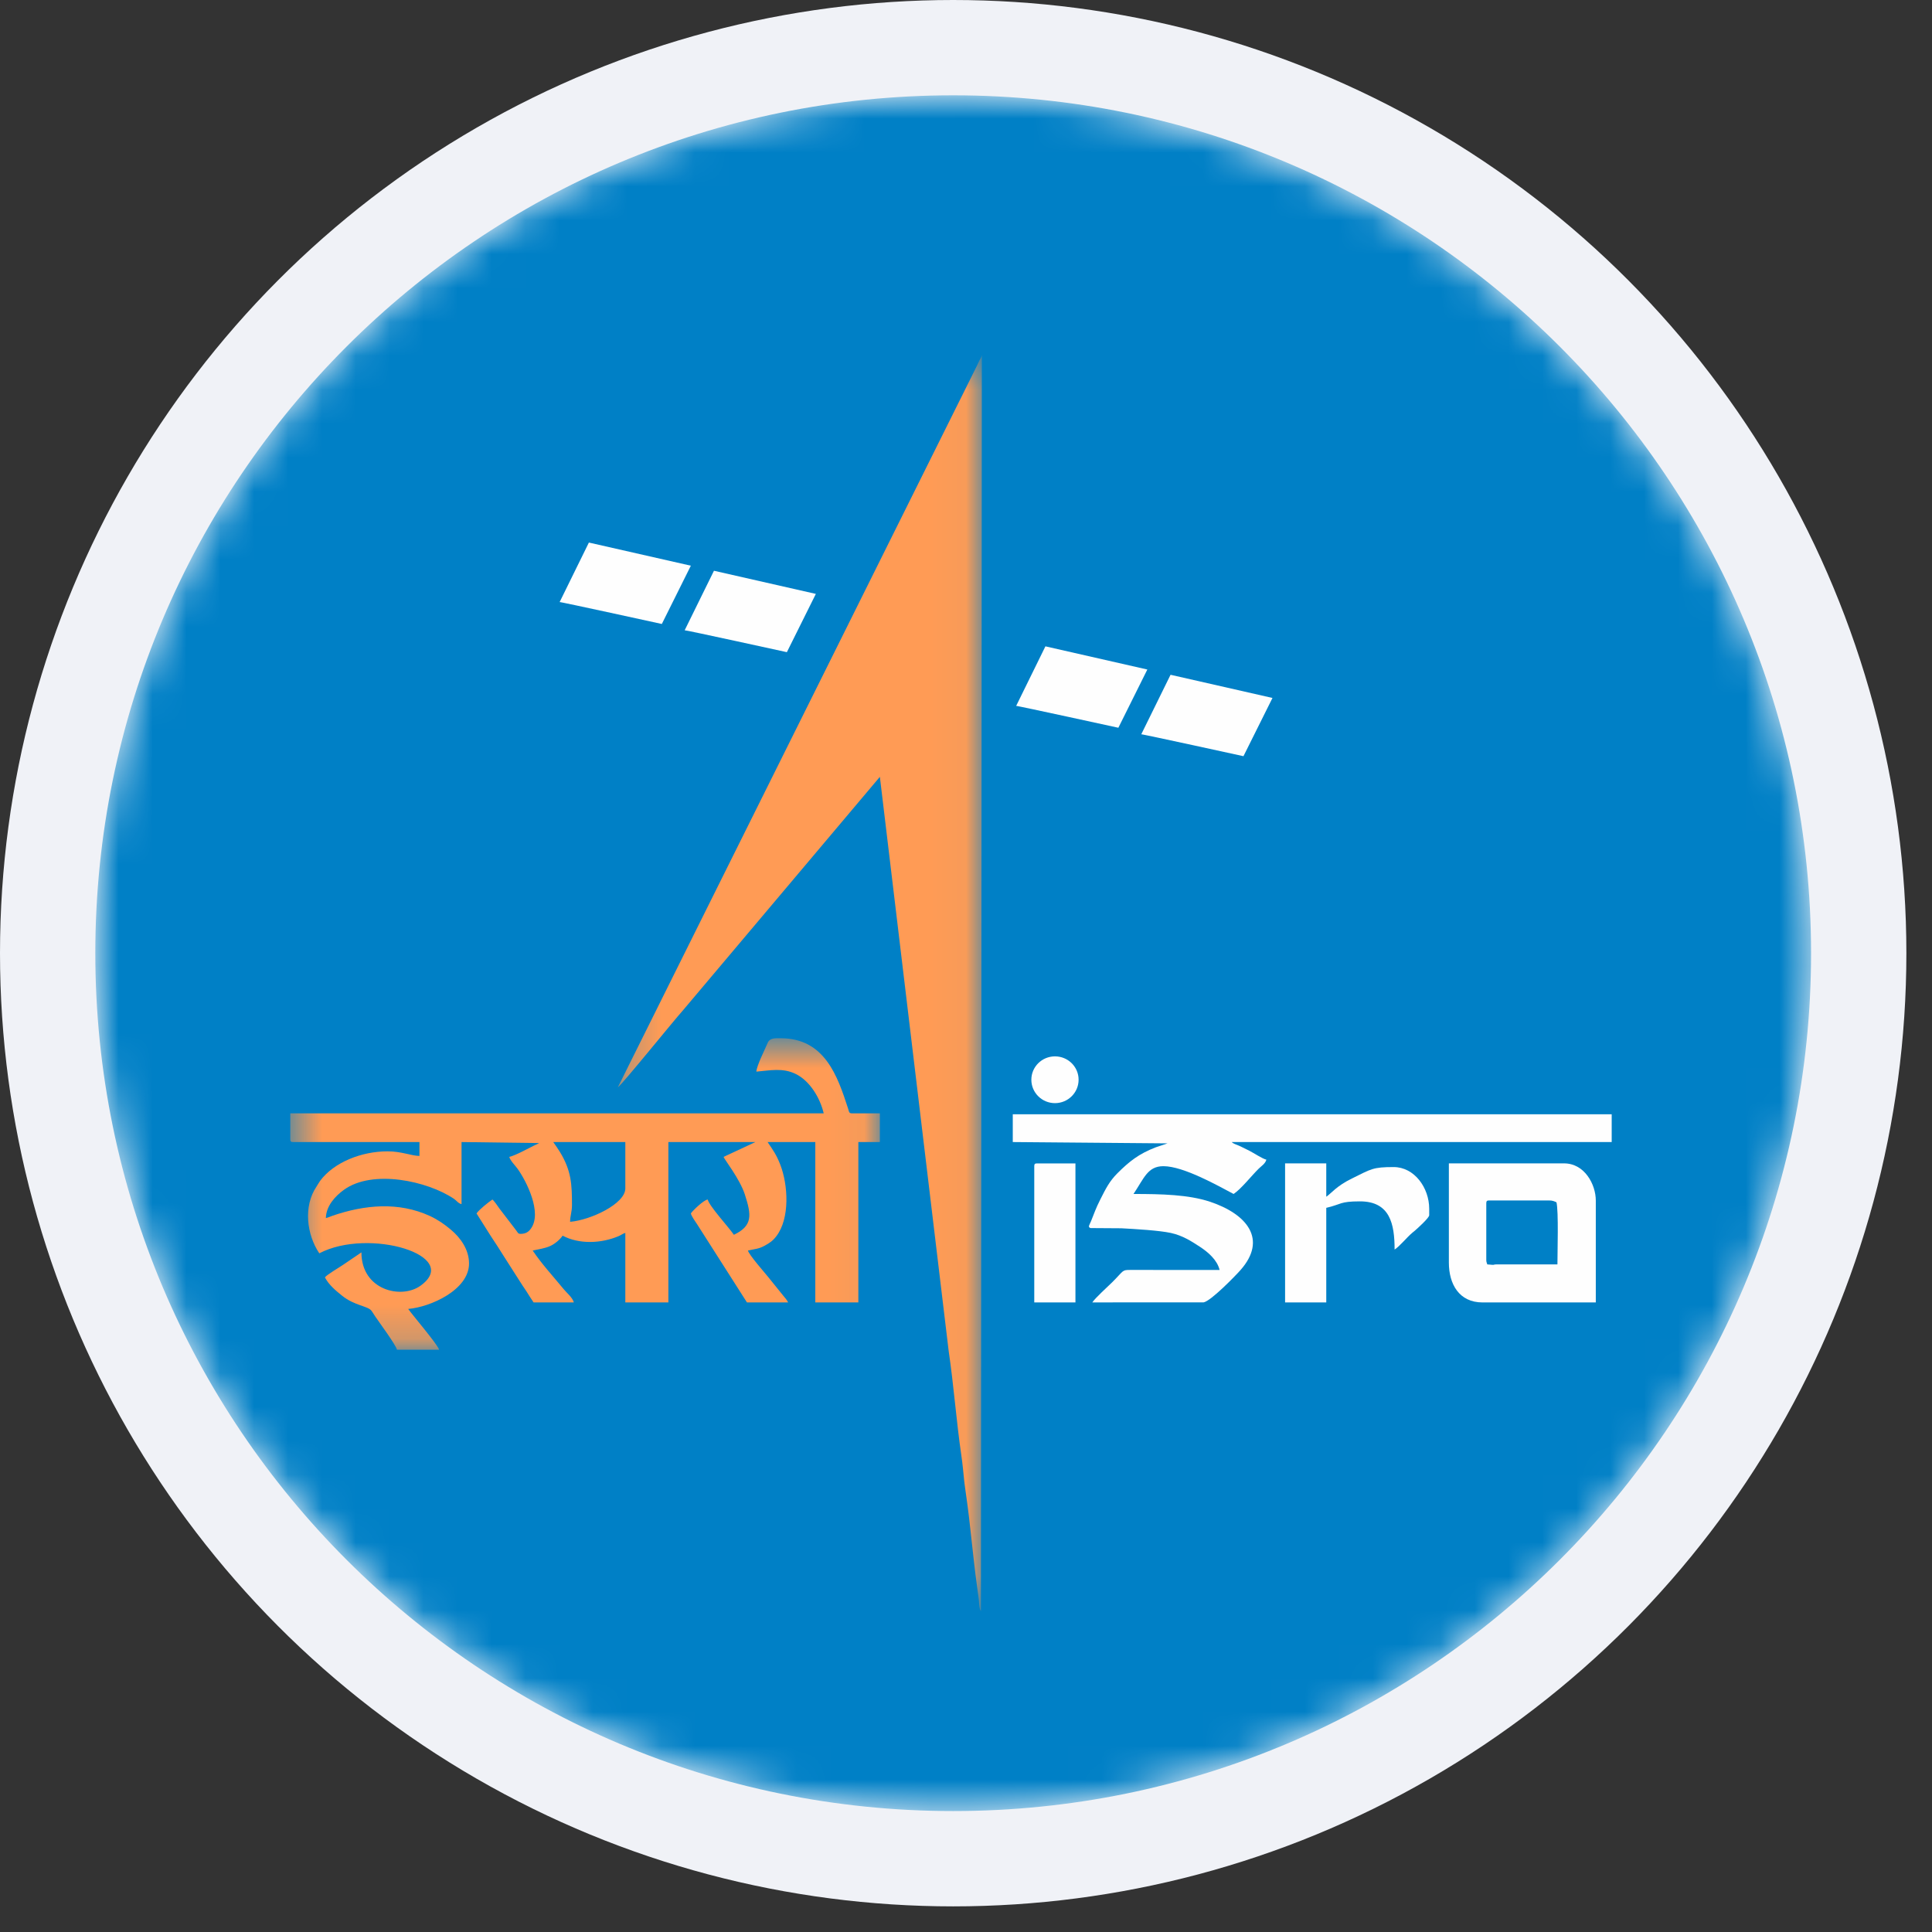
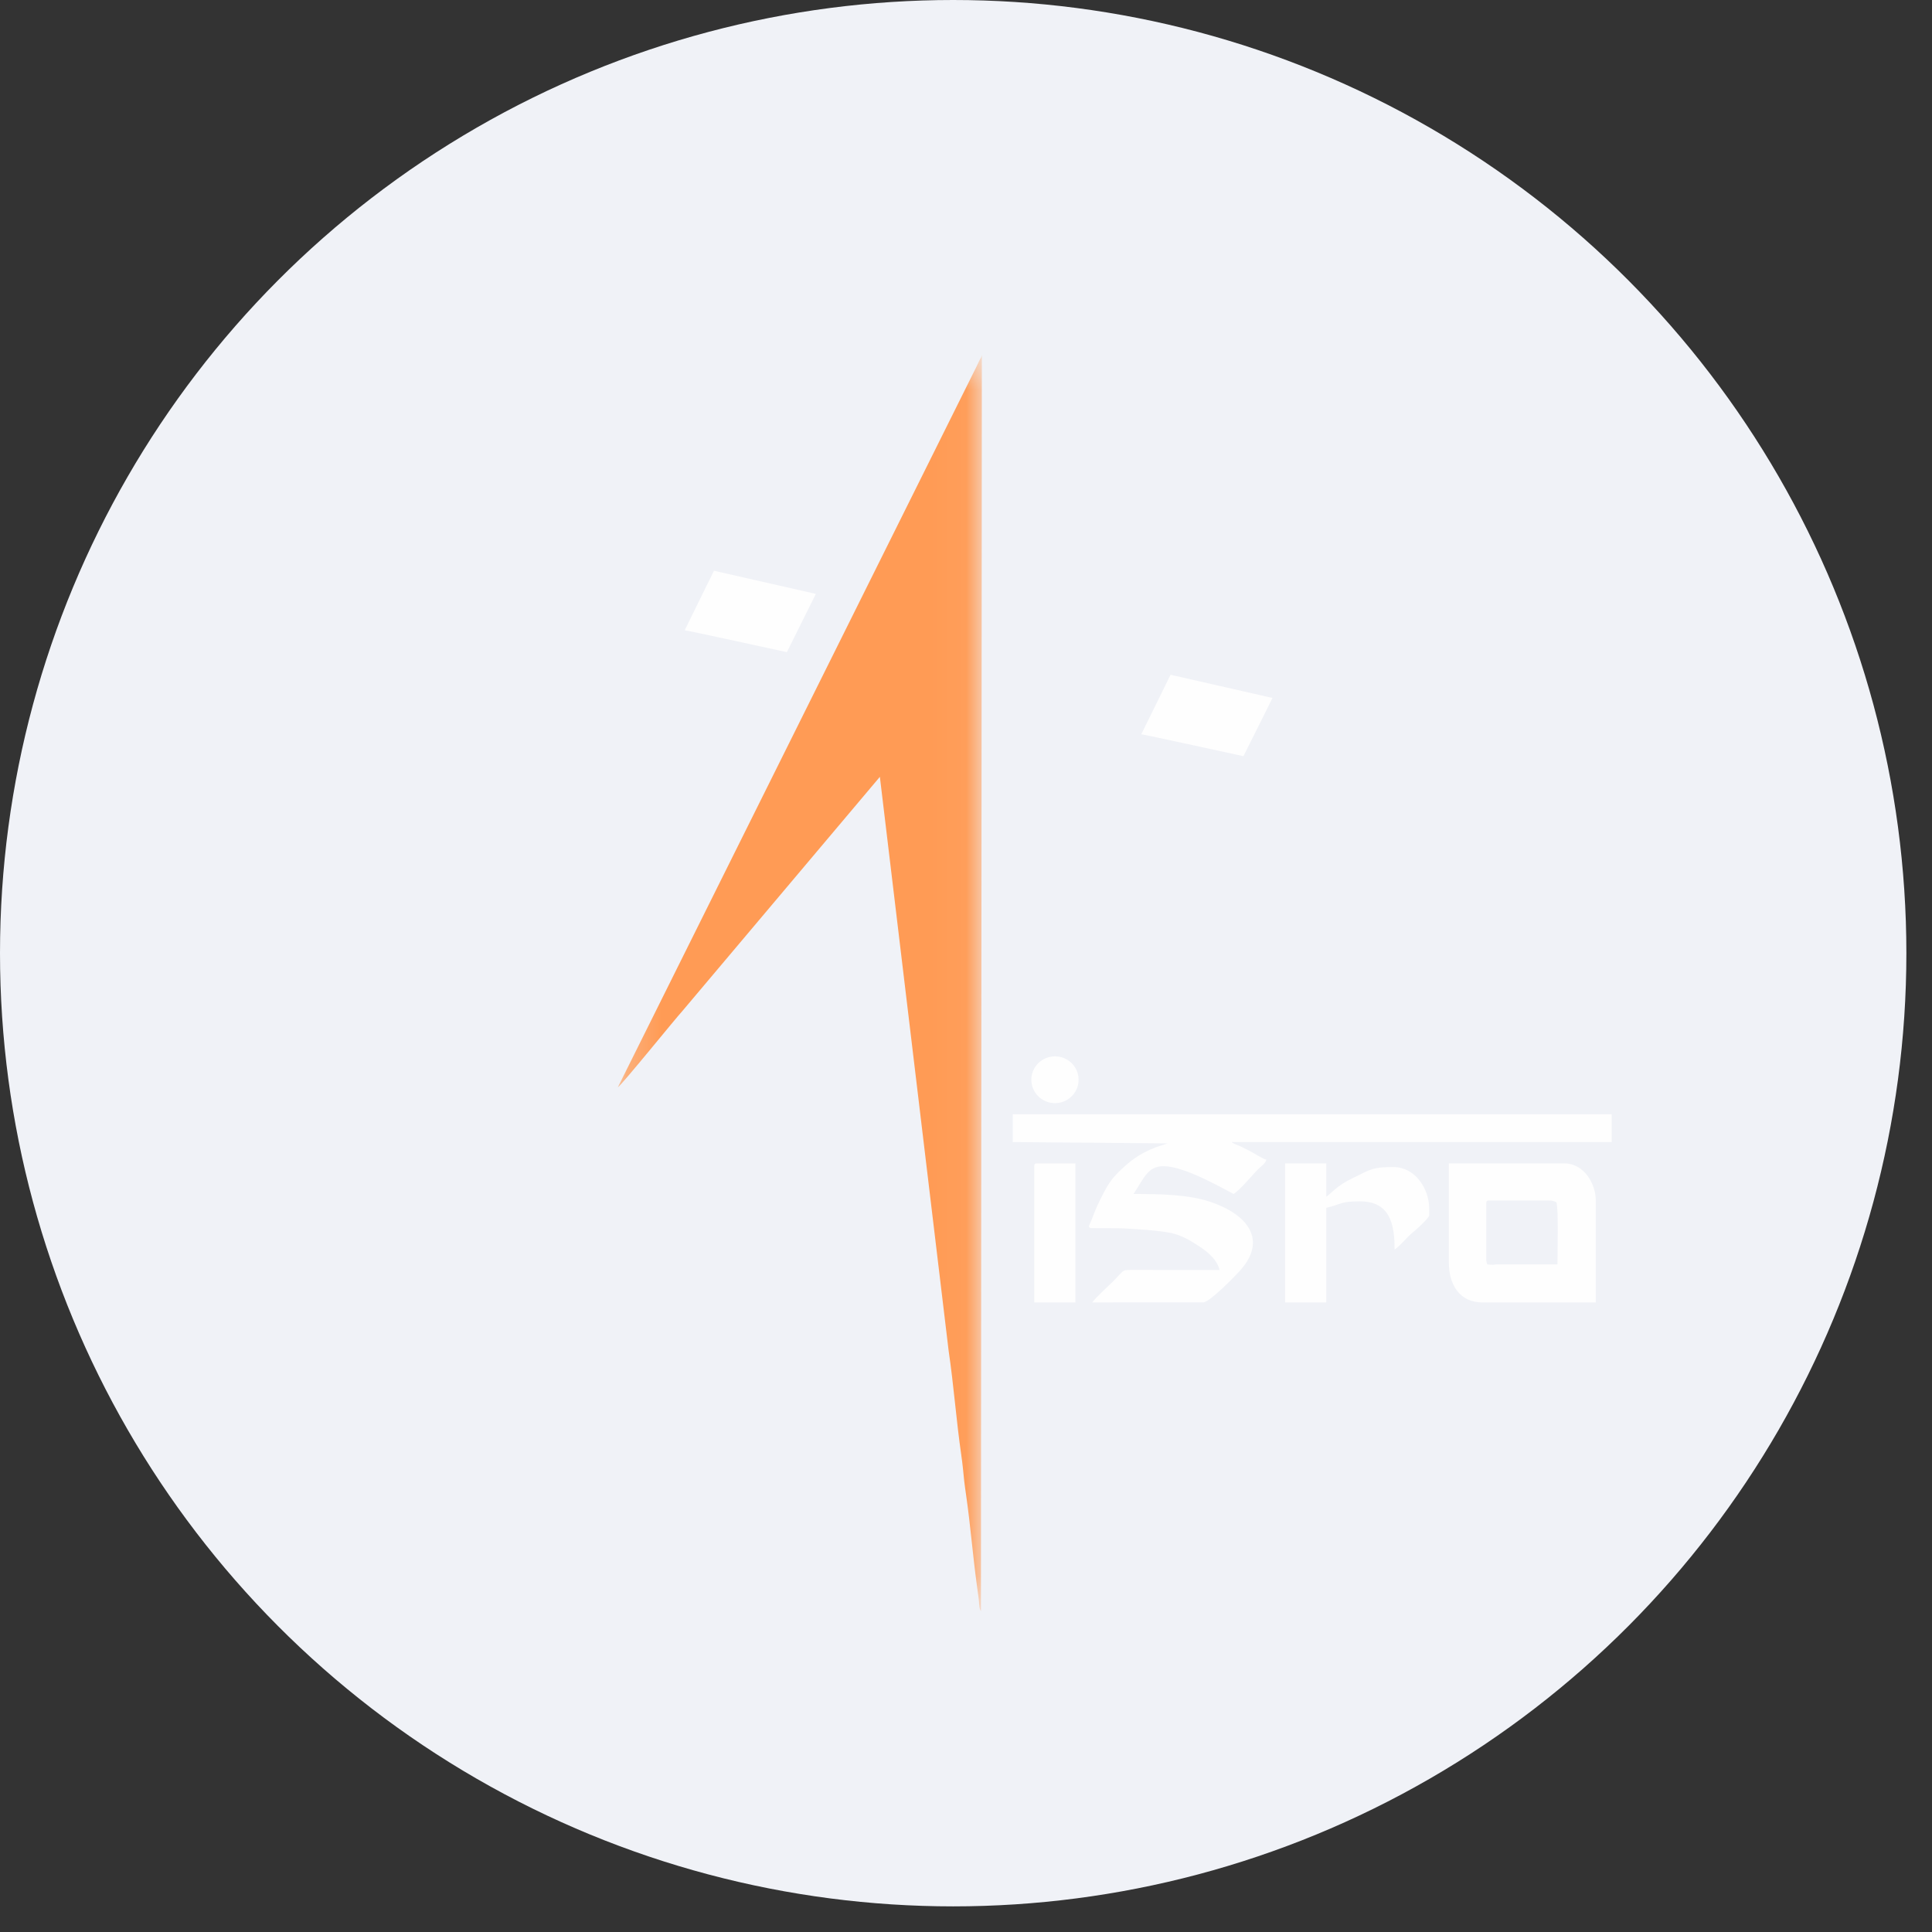
<svg xmlns="http://www.w3.org/2000/svg" width="57" height="57" viewBox="0 0 57 57" fill="none">
  <rect x="0" y="0" width="57" height="57" fill="#333333" stroke="none" />
  <g clip-path="url(#clip0_4073_17225)">
    <circle cx="28.122" cy="28.122" r="28.122" fill="#F0F2F7" />
    <mask id="mask0_4073_17225" style="mask-type:alpha" maskUnits="userSpaceOnUse" x="2" y="2" width="52" height="52">
      <path d="M28.122 53.432C42.1 53.432 53.432 42.1 53.432 28.122C53.432 14.144 42.1 2.812 28.122 2.812C14.144 2.812 2.812 14.144 2.812 28.122C2.812 42.1 14.144 53.432 28.122 53.432Z" fill="white" />
    </mask>
    <g mask="url(#mask0_4073_17225)">
-       <path d="M28.122 53.432C42.1 53.432 53.432 42.1 53.432 28.122C53.432 14.144 42.1 2.812 28.122 2.812C14.144 2.812 2.812 14.144 2.812 28.122C2.812 42.1 14.144 53.432 28.122 53.432Z" fill="#0080C6" />
-     </g>
+       </g>
    <path fill-rule="evenodd" clip-rule="evenodd" d="M31.125 31.166C31.51 31.166 31.822 31.474 31.822 31.855C31.822 32.237 31.51 32.546 31.125 32.546C30.74 32.546 30.428 32.237 30.428 31.855C30.428 31.474 30.74 31.166 31.125 31.166Z" fill="#FEFEFE" />
    <mask id="mask1_4073_17225" style="mask-type:alpha" maskUnits="userSpaceOnUse" x="18" y="10" width="11" height="38">
      <path d="M18.227 10.475H28.968V47.533H18.227V10.475Z" fill="white" />
    </mask>
    <g mask="url(#mask1_4073_17225)">
      <path fill-rule="evenodd" clip-rule="evenodd" d="M18.227 32.081C18.372 31.976 19.867 30.122 20.153 29.804L25.959 22.919L27.989 39.861C28.139 40.874 28.213 41.912 28.362 42.938C28.399 43.188 28.421 43.432 28.448 43.701C28.46 43.812 28.483 43.963 28.5 44.086C28.63 44.979 28.7 45.889 28.822 46.776C28.841 46.923 28.854 47.021 28.874 47.162C28.89 47.277 28.882 47.403 28.921 47.498L28.941 47.534L28.968 10.475C28.945 10.573 28.926 10.571 28.891 10.644C28.858 10.71 28.846 10.745 28.812 10.812L18.227 32.081Z" fill="#FF9B55" />
    </g>
    <mask id="mask2_4073_17225" style="mask-type:alpha" maskUnits="userSpaceOnUse" x="8" y="30" width="18" height="10">
-       <path d="M8.564 30.631H25.959V39.821H8.564V30.631Z" fill="white" />
-     </mask>
+       </mask>
    <g mask="url(#mask2_4073_17225)">
      <path fill-rule="evenodd" clip-rule="evenodd" d="M22.315 31.616C22.72 31.583 23.094 31.494 23.483 31.689C23.893 31.892 24.195 32.39 24.302 32.847H8.564V33.613C8.564 33.675 8.584 33.694 8.647 33.694H12.375V34.104C12.136 34.1 11.843 33.968 11.436 33.968C10.664 33.968 9.852 34.291 9.444 34.839C9.406 34.89 9.374 34.954 9.338 35.007C8.943 35.59 9.05 36.429 9.42 36.977C10.884 36.21 13.649 37.046 12.403 37.935C11.836 38.339 10.663 38.064 10.663 36.949C10.48 37.071 10.309 37.187 10.122 37.316C10.002 37.399 9.648 37.603 9.586 37.687C9.705 37.91 9.896 38.069 10.091 38.226C10.461 38.526 10.861 38.529 10.963 38.676C11.002 38.731 11.032 38.782 11.072 38.842C11.194 39.023 11.67 39.664 11.712 39.821H12.955C12.913 39.667 12.148 38.772 12.043 38.618C12.695 38.563 13.838 38.058 13.838 37.277C13.838 36.861 13.581 36.512 13.301 36.278C13.108 36.116 12.917 35.984 12.685 35.876C11.754 35.448 10.756 35.546 9.817 35.866C9.731 35.895 9.69 35.92 9.614 35.937C9.622 35.577 9.89 35.288 10.15 35.101C10.992 34.494 12.605 34.838 13.392 35.368C13.476 35.425 13.514 35.5 13.617 35.526V33.694L15.91 33.724L15.743 33.804C15.563 33.893 15.208 34.09 15.025 34.132C15.055 34.245 15.204 34.389 15.274 34.488C15.535 34.854 16 35.778 15.666 36.244C15.597 36.34 15.517 36.403 15.357 36.403C15.279 36.403 15.272 36.356 15.233 36.306L14.732 35.652C14.686 35.585 14.578 35.427 14.528 35.39C14.409 35.469 14.136 35.687 14.059 35.8L14.473 36.456C14.617 36.668 14.752 36.886 14.893 37.108L15.417 37.928C15.457 37.99 15.489 38.031 15.528 38.093C15.604 38.214 15.666 38.313 15.743 38.426H16.93C16.892 38.283 16.727 38.151 16.633 38.037C16.322 37.658 15.989 37.3 15.716 36.895C15.902 36.852 16.073 36.835 16.24 36.758C16.373 36.696 16.522 36.571 16.599 36.456C17.09 36.715 17.734 36.687 18.244 36.473C18.336 36.435 18.368 36.397 18.449 36.375V38.426H19.719V33.694H22.287L21.348 34.132C21.367 34.201 21.823 34.776 21.974 35.236C22.174 35.851 22.21 36.164 21.652 36.43C21.499 36.204 20.934 35.595 20.879 35.39C20.769 35.399 20.445 35.707 20.382 35.8C20.409 35.903 20.521 36.042 20.574 36.13L22.038 38.426H23.253C23.2 38.327 23.18 38.316 23.115 38.235L22.661 37.672C22.568 37.555 22.102 37.028 22.066 36.895C22.279 36.845 22.376 36.852 22.558 36.753C22.713 36.668 22.801 36.608 22.907 36.469C23.308 35.942 23.253 34.961 23.021 34.362C22.906 34.066 22.805 33.929 22.646 33.694H24.054V38.426H25.324V33.694H25.959V32.847H25.131C25.04 32.847 25.047 32.783 25.022 32.708C24.707 31.734 24.326 30.631 23.032 30.631C22.869 30.631 22.711 30.617 22.648 30.77C22.564 30.973 22.331 31.421 22.315 31.616ZM16.323 33.694H18.449V35.062C18.449 35.518 17.419 35.998 16.82 36.047C16.82 35.865 16.875 35.763 16.875 35.554C16.875 34.946 16.858 34.544 16.522 33.99C16.452 33.875 16.393 33.798 16.323 33.694Z" fill="#FF9B55" />
    </g>
    <path fill-rule="evenodd" clip-rule="evenodd" d="M29.88 33.694L34.447 33.733L34.096 33.85C33.603 34.04 33.319 34.263 32.965 34.617C32.73 34.853 32.623 35.07 32.466 35.381C32.324 35.661 32.294 35.771 32.186 36.035C32.145 36.137 32.083 36.203 32.175 36.232L33.083 36.238C33.494 36.26 34.196 36.301 34.544 36.376C34.891 36.452 35.145 36.617 35.401 36.784C35.645 36.944 35.911 37.172 35.982 37.468L33.356 37.467C33.093 37.465 33.163 37.484 32.813 37.831C32.666 37.977 32.324 38.281 32.227 38.425L35.51 38.424C35.725 38.385 36.441 37.649 36.595 37.475C37.404 36.564 36.789 35.817 35.696 35.454C35.064 35.245 34.273 35.226 33.442 35.226C33.752 34.765 33.857 34.406 34.325 34.406C34.923 34.406 35.956 34.995 36.395 35.226C36.617 35.079 36.919 34.693 37.134 34.481C37.217 34.399 37.33 34.332 37.362 34.214C37.243 34.186 36.99 34.016 36.856 33.949C36.76 33.901 36.696 33.868 36.599 33.822C36.538 33.793 36.526 33.792 36.462 33.765C36.46 33.765 36.409 33.741 36.405 33.74C36.349 33.709 36.37 33.72 36.341 33.694H47.55V32.874H29.88V33.694Z" fill="#FEFEFE" />
    <path fill-rule="evenodd" clip-rule="evenodd" d="M42.746 37.25C42.746 37.882 43.046 38.426 43.74 38.426H47.081V35.417C47.081 34.951 46.755 34.323 46.143 34.323H42.746V37.25ZM43.85 37.168V35.499C43.85 35.436 43.87 35.417 43.933 35.417H45.701C45.8 35.417 45.855 35.44 45.921 35.472C45.986 35.744 45.949 36.939 45.949 37.304H44.154C44.051 37.304 44.108 37.32 44.024 37.316C43.995 37.316 43.932 37.304 43.879 37.304C43.864 37.243 43.85 37.241 43.85 37.168Z" fill="#FEFEFE" />
    <path fill-rule="evenodd" clip-rule="evenodd" d="M37.914 38.425H39.129V35.635C39.585 35.53 39.519 35.444 40.123 35.444C41.01 35.444 41.145 36.111 41.145 36.866C41.305 36.761 41.5 36.511 41.667 36.371C41.671 36.368 41.677 36.362 41.681 36.359L41.727 36.322C41.821 36.243 42.166 35.929 42.166 35.854V35.663C42.166 35.041 41.727 34.432 41.117 34.432C40.504 34.432 40.462 34.485 39.884 34.77C39.426 34.994 39.279 35.207 39.129 35.307V34.323H37.914V38.425Z" fill="#FEFEFE" />
    <path fill-rule="evenodd" clip-rule="evenodd" d="M30.514 34.406V38.426H31.729V34.324H30.596C30.533 34.324 30.514 34.342 30.514 34.406Z" fill="#FEFEFE" />
-     <path fill-rule="evenodd" clip-rule="evenodd" d="M16.511 17.763L17.374 16.007L20.382 16.69L19.526 18.409C19.526 18.409 16.503 17.747 16.511 17.763Z" fill="#FEFEFE" />
    <path fill-rule="evenodd" clip-rule="evenodd" d="M20.2 18.595L21.064 16.839L24.07 17.522L23.215 19.241C23.215 19.241 20.193 18.579 20.2 18.595Z" fill="#FEFEFE" />
-     <path fill-rule="evenodd" clip-rule="evenodd" d="M29.98 20.826L30.843 19.069L33.85 19.753L32.995 21.471C32.995 21.471 29.971 20.81 29.98 20.826Z" fill="#FEFEFE" />
    <path fill-rule="evenodd" clip-rule="evenodd" d="M33.671 21.664L34.535 19.908L37.542 20.592L36.686 22.31C36.686 22.31 33.663 21.648 33.671 21.664Z" fill="#FEFEFE" />
  </g>
  <defs>
    <clipPath id="clip0_4073_17225">
      <rect width="56.244" height="56.244" fill="white" />
    </clipPath>
  </defs>
</svg>